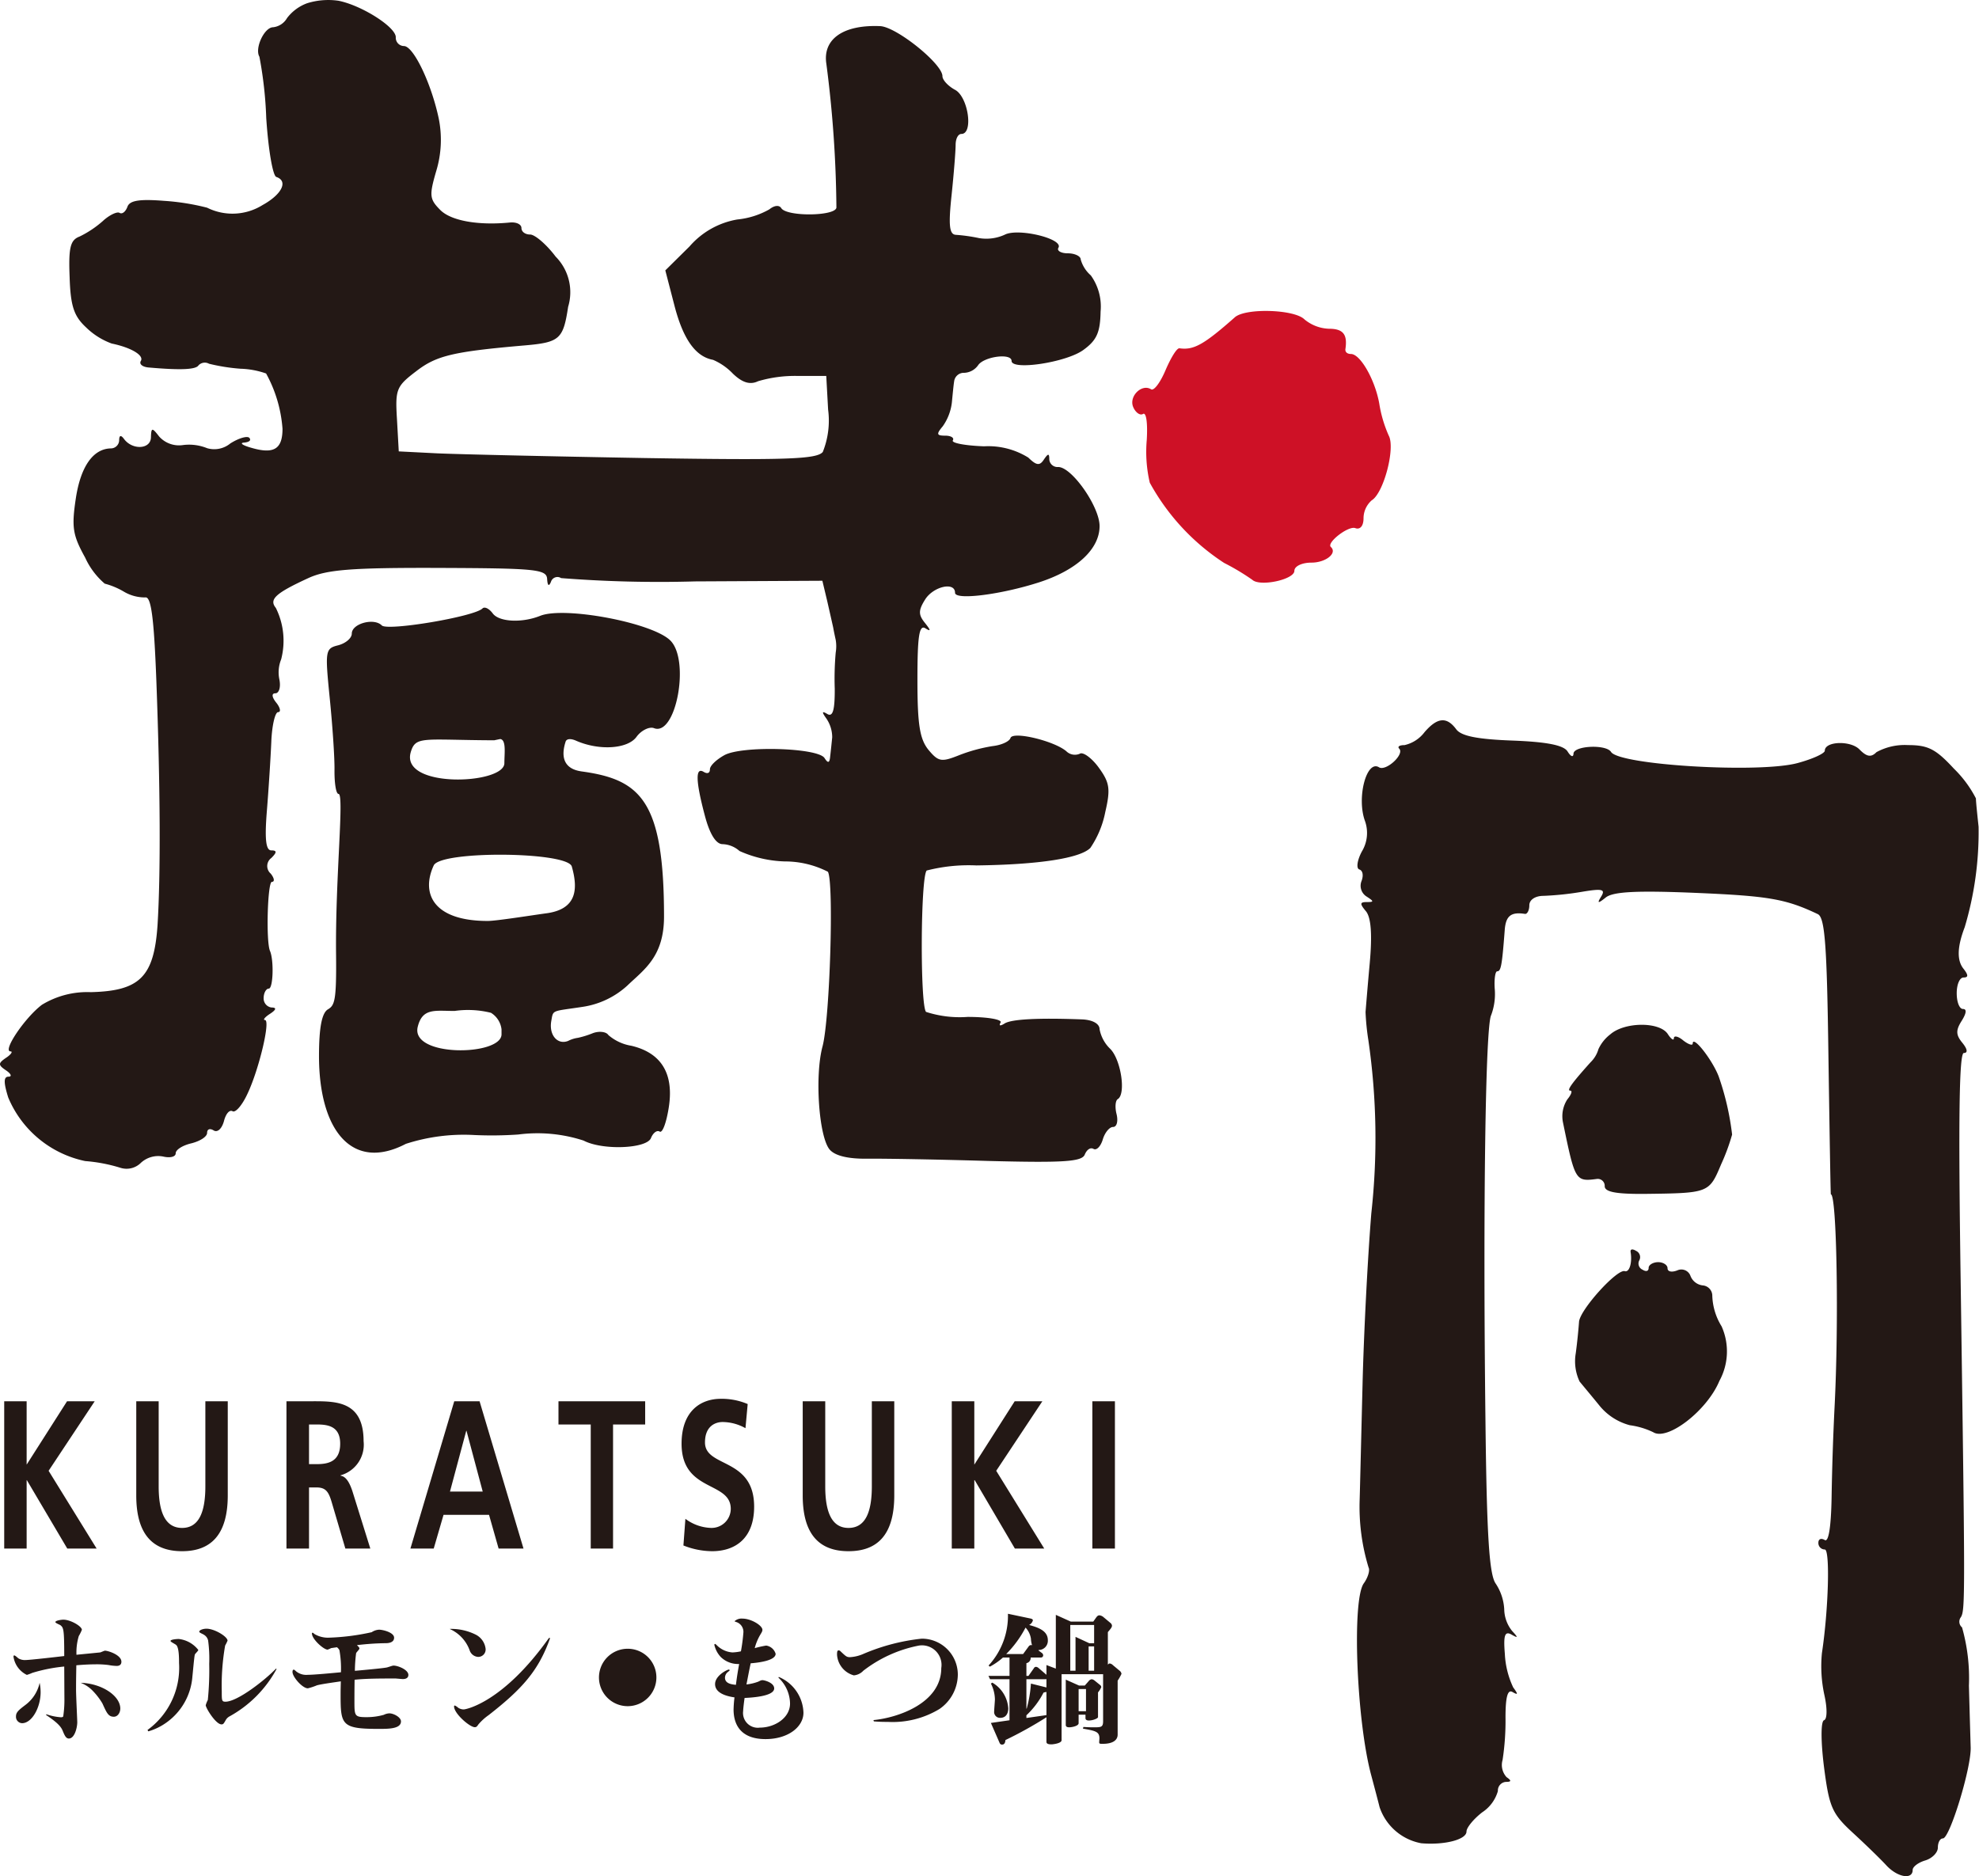
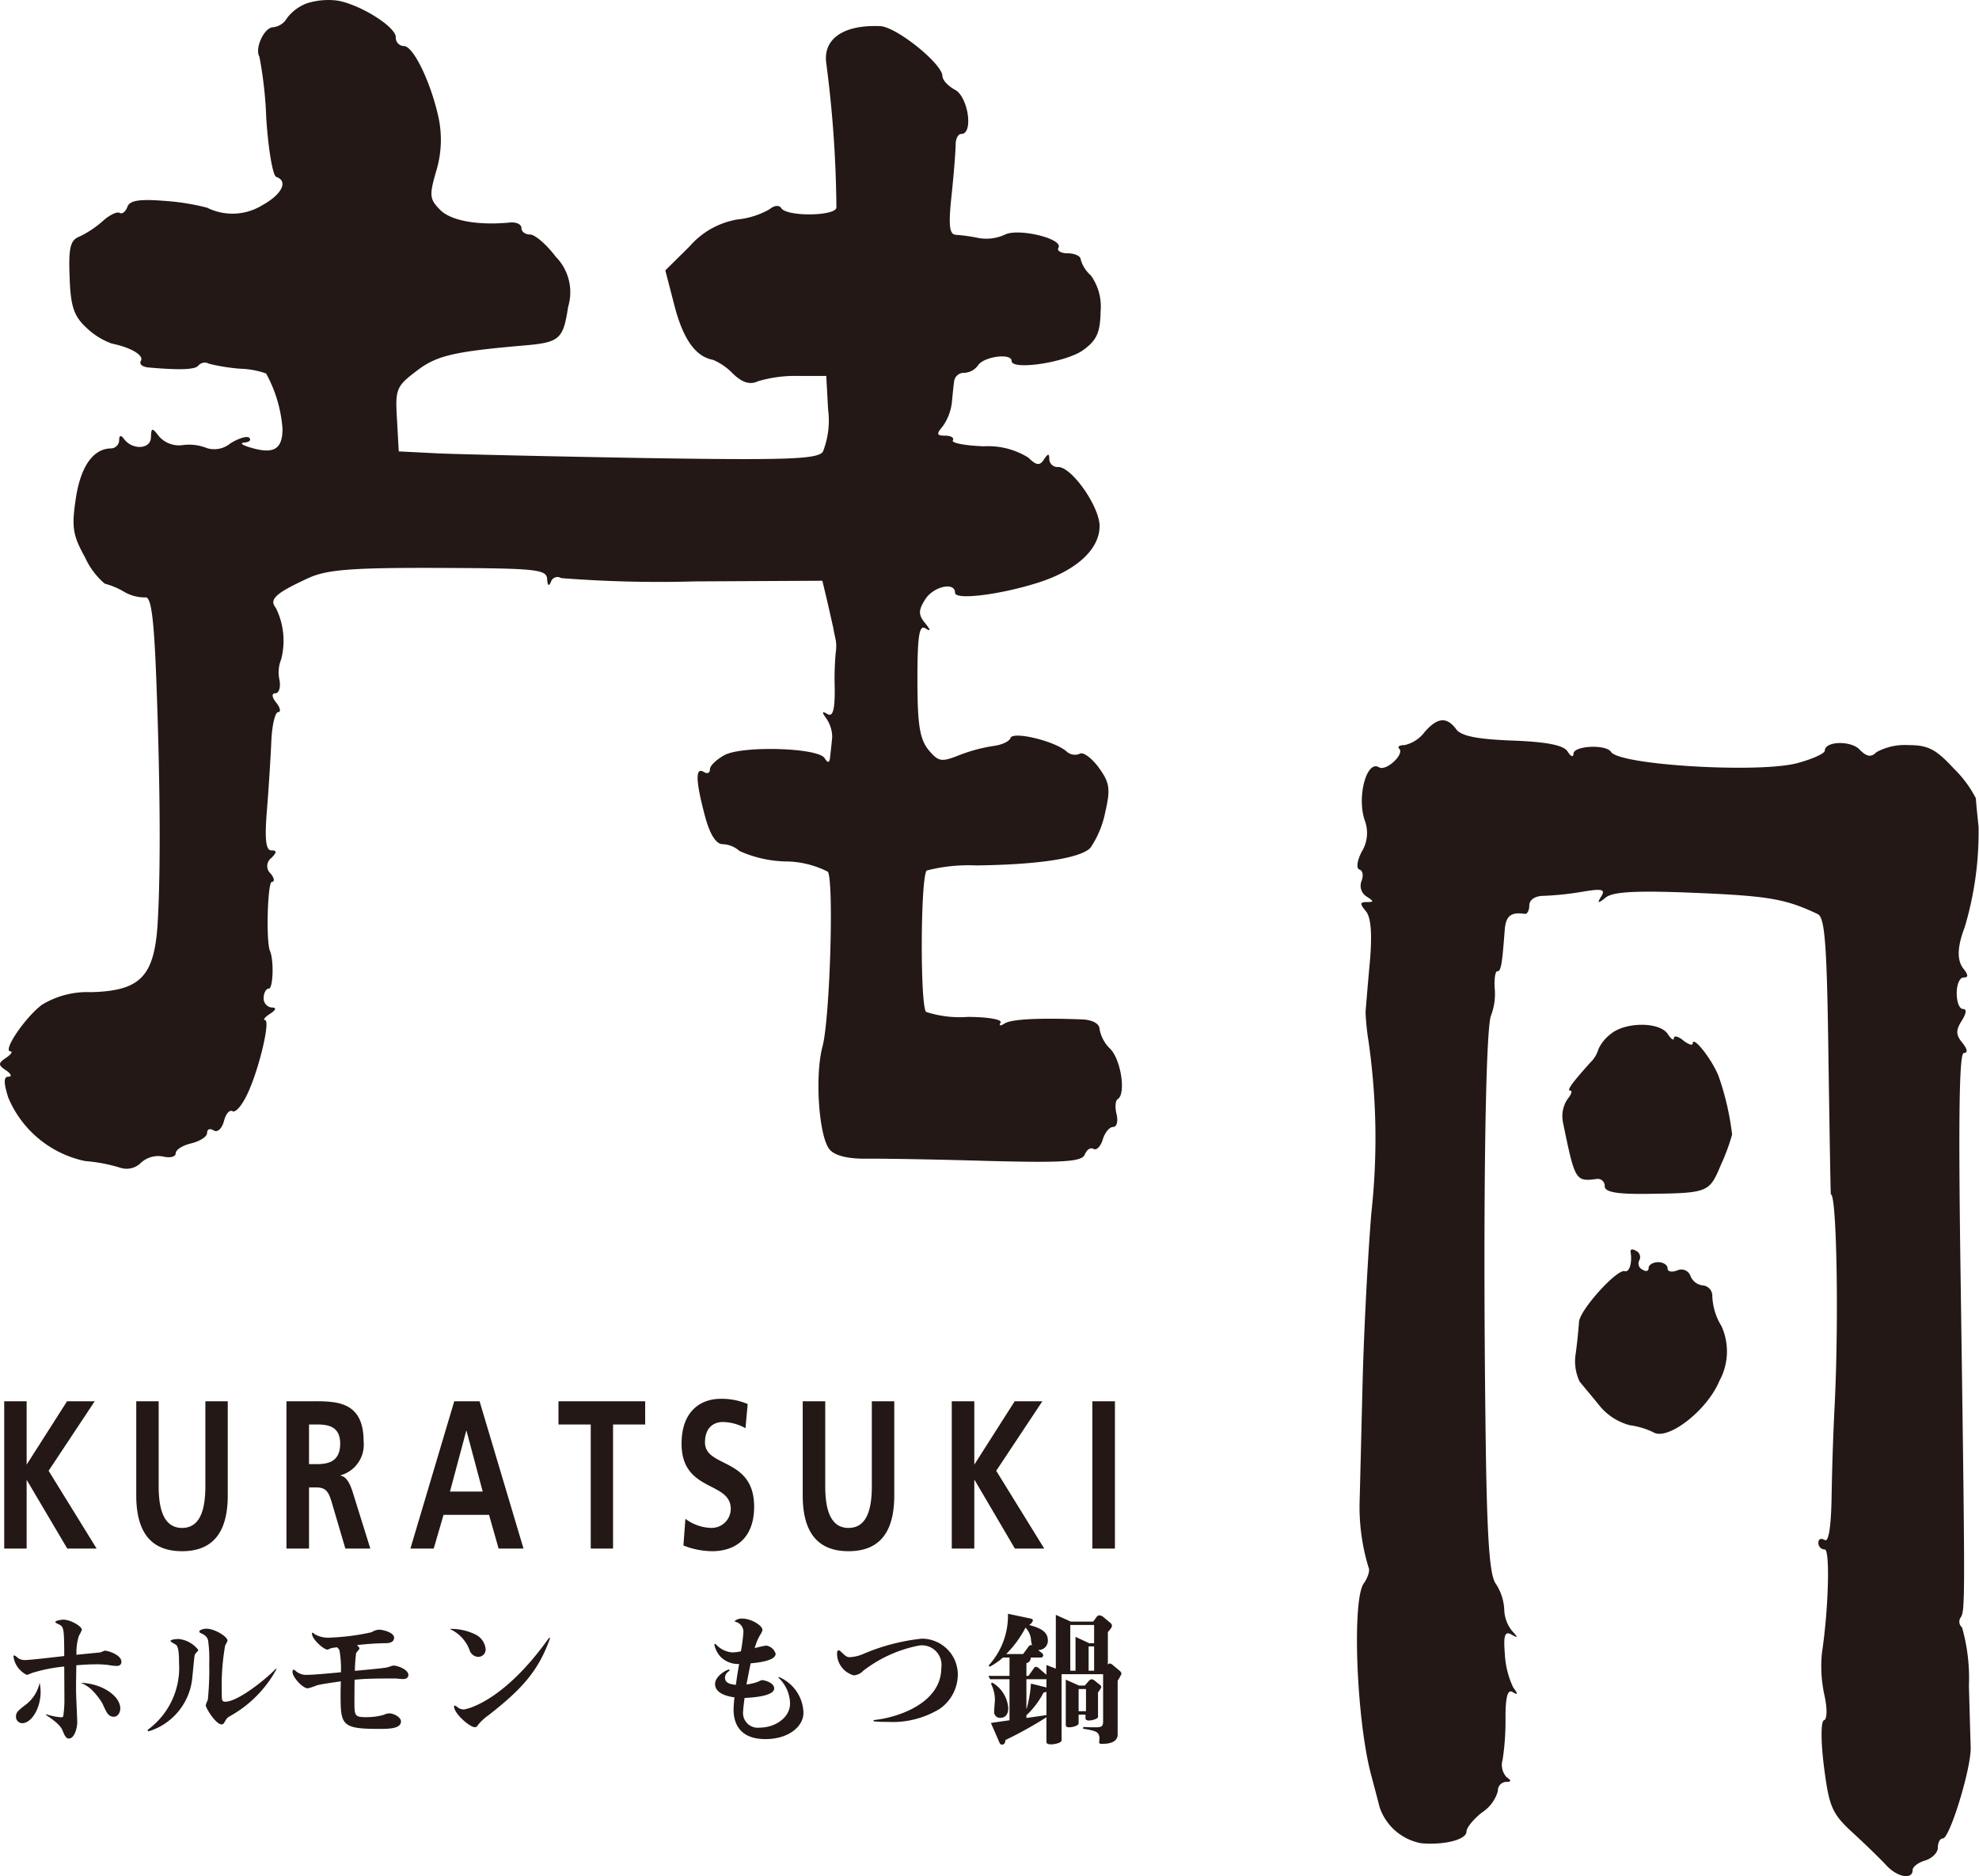
<svg xmlns="http://www.w3.org/2000/svg" width="142.331" height="134.94">
  <path d="M3.34 123.298a4.047 4.047 0 0 0 1.043.215c.08 0 .14-.016.164-.063a7.995 7.995 0 0 0 .085-1.318l-.012-2.268a11.604 11.604 0 0 0-2.296.455 3.372 3.372 0 0 1-.392.147 1.733 1.733 0 0 1-.961-1.305c0-.037 0-.096.058-.096.064 0 .254.18.294.211a.902.902 0 0 0 .496.121c.342 0 2.347-.236 2.801-.287 0-1.967-.055-2.033-.274-2.219-.052-.037-.363-.154-.363-.222 0-.121.46-.176.573-.176.513 0 1.332.473 1.332.73a3.203 3.203 0 0 1-.222.45 4.146 4.146 0 0 0-.167 1.345c.284-.03 1.683-.164 1.711-.17.053-.013.292-.124.34-.124.217 0 1.181.3 1.181.796 0 .227-.162.3-.332.3a3.414 3.414 0 0 1-.583-.063 6.436 6.436 0 0 0-.876-.053c-.381 0-.885.02-1.45.07-.02 1.106-.02 1.283-.02 1.793 0 .38.087 2.16.087 2.303 0 .357-.178 1.172-.606 1.172-.188 0-.289-.186-.414-.488-.093-.233-.199-.53-1.227-1.207zm-.419-1.59c0 1.111-.63 2.232-1.335 2.232a.46.46 0 0 1-.437-.48c0-.303.174-.451.692-.844a2.702 2.702 0 0 0 1.01-1.582 3.378 3.378 0 0 1 .07.674m5.73 1.182c0 .283-.178.585-.463.585-.409 0-.522-.302-.825-.962a4.868 4.868 0 0 0-.726-.936 2.418 2.418 0 0 0-.833-.543c1.526.047 2.848.936 2.848 1.856m1.957 1.537a5.526 5.526 0 0 0 2.268-4.817c0-.34 0-1.101-.199-1.29-.066-.07-.414-.225-.414-.294 0-.12.51-.144.588-.144a2.073 2.073 0 0 1 1.41.789c0 .072-.24.277-.25.338-.043.129-.145 1.32-.173 1.56a4.47 4.47 0 0 1-1.85 3.31 4.231 4.231 0 0 1-1.322.647zm9.283-4.387a8.504 8.504 0 0 1-3.385 3.41.69.69 0 0 0-.26.246c-.166.295-.194.328-.318.328-.408 0-1.132-1.175-1.132-1.38a1.982 1.982 0 0 1 .149-.374 21.313 21.313 0 0 0 .101-2.597 9.875 9.875 0 0 0-.079-1.684.646.646 0 0 0-.302-.41c-.05-.045-.336-.148-.336-.213 0-.135.293-.223.523-.223.575 0 1.512.567 1.512.862a3.262 3.262 0 0 1-.173.351 16.613 16.613 0 0 0-.243 3.282c0 .673 0 .755.267.755.87 0 2.872-1.578 3.636-2.38zm5.956-1.469c0 .07-.229.278-.237.34a10.576 10.576 0 0 0-.088 1.262c.26-.022 1.965-.176 2.272-.237.092-.01.417-.14.504-.14.338 0 1.071.304 1.071.67 0 .299-.33.299-.402.299-.076 0-.458-.041-.541-.041-.979 0-2.094 0-2.924.091a91.305 91.305 0 0 0-.012 1.508c0 1.096 0 1.182.876 1.182a4.539 4.539 0 0 0 1.239-.168.96.96 0 0 1 .402-.106c.291 0 .83.274.83.578 0 .54-.894.54-1.61.54-2.66 0-2.732-.288-2.732-2.45 0-.379.008-.595.016-.97-.716.107-1.397.199-1.72.287a4.425 4.425 0 0 1-.65.215c-.392 0-1.105-.819-1.105-1.172 0-.041 0-.17.09-.17.03 0 .051.011.174.123a1.147 1.147 0 0 0 .824.248c.483 0 1.824-.131 2.396-.184a7.5 7.5 0 0 0-.11-1.592.655.655 0 0 0-.178-.207c-.063.012-.388.055-.426.065a1.516 1.516 0 0 1-.247.107c-.283 0-1.125-.752-1.125-1.162 0-.027.01-.056.052-.056.03 0 .129.1.154.11a1.921 1.921 0 0 0 .945.249 16.423 16.423 0 0 0 3.145-.395 1.062 1.062 0 0 1 .53-.181c.279 0 1.083.199 1.083.576 0 .394-.502.394-.605.394a19.434 19.434 0 0 0-2.067.141c.162.164.176.184.176.246m8.404-.982a1.311 1.311 0 0 1 .674 1.006.532.532 0 0 1-.53.576.682.682 0 0 1-.614-.46 2.67 2.67 0 0 0-1.446-1.552 3.93 3.93 0 0 1 1.916.43m5.315.224c-.828 2.338-2 3.655-4.422 5.545a3.833 3.833 0 0 0-.748.682c-.093.146-.145.187-.251.187-.356 0-1.489-.972-1.489-1.494 0-.045.02-.064.061-.064a1.001 1.001 0 0 1 .237.16.725.725 0 0 0 .393.12c.164 0 2.833-.497 6.13-5.136zm16.443 2.799a2.884 2.884 0 0 1 1.775 2.576c0 1-1.079 1.895-2.73 1.895-1.911 0-2.296-1.197-2.296-2.125a8.529 8.529 0 0 1 .066-.875c-.437-.065-1.396-.252-1.396-.955 0-.615.876-1.045.982-1.045a.064.064 0 0 1 .07.058 2.149 2.149 0 0 1-.168.145.537.537 0 0 0-.172.379c0 .45.536.486.786.516.074-.569.116-.84.233-1.5a1.782 1.782 0 0 1-1.33-.51 1.894 1.894 0 0 1-.453-.865.06.06 0 0 1 .06-.067c.025 0 .138.117.161.137a1.751 1.751 0 0 0 1.079.473 3.315 3.315 0 0 0 .611-.079 12.938 12.938 0 0 0 .179-1.377.741.741 0 0 0-.495-.724.856.856 0 0 1-.147-.06.745.745 0 0 1 .574-.192c.613 0 1.434.49 1.434.807 0 .101-.043.17-.15.347a3.753 3.753 0 0 0-.403.97 7.74 7.74 0 0 1 .824-.185.836.836 0 0 1 .68.592c0 .514-1.342.647-1.794.684-.114.53-.128.623-.304 1.52a3.479 3.479 0 0 0 .847-.2c.198-.096.217-.107.319-.107.113 0 .828.175.828.593 0 .567-1.588.66-2.129.686-.046.32-.103.808-.103.941a1.062 1.062 0 0 0 1.202 1.192c1.05 0 2.17-.682 2.17-1.735a2.597 2.597 0 0 0-.834-1.857zm6.81 3.104c1.721-.162 4.877-1.203 4.877-3.744a1.407 1.407 0 0 0-1.605-1.616 9.487 9.487 0 0 0-4.002 1.81 1.053 1.053 0 0 1-.684.333 1.647 1.647 0 0 1-1.206-1.49c0-.248.03-.307.124-.307a.173.173 0 0 1 .101.041c.415.395.469.447.708.447a2.772 2.772 0 0 0 .938-.224 14.553 14.553 0 0 1 4.216-1.106 2.586 2.586 0 0 1 2.6 2.586 3.027 3.027 0 0 1-1.315 2.469 6.498 6.498 0 0 1-3.693.932c-.53 0-.77-.018-1.031-.038zm12.105-4.832a.22.22 0 0 1 .102.185.16.16 0 0 1-.165.147h-.736a.379.379 0 0 1-.306.406v.914h.149l.386-.547a.178.178 0 0 1 .162-.103.339.339 0 0 1 .186.093l.558.479v-.701l.675.256v-3.866l1.071.483h1.623l.215-.303c.102-.137.168-.146.237-.146a.55.55 0 0 1 .254.107l.52.434a.287.287 0 0 1 .118.199c0 .123-.089.222-.296.467v2.336c.092-.08.097-.08.138-.08a.4.4 0 0 1 .224.119l.492.41a.34.34 0 0 1 .126.217 3.243 3.243 0 0 1-.276.49v3.883c0 .35-.279.66-1.07.66-.202 0-.259 0-.259-.117l.019-.272c0-.484-.28-.545-1.185-.703l.03-.121c.161.01.39.025.733.025.533 0 .686 0 .686-.441v-3.379H76.35v4.748c0 .229-.625.299-.73.299-.36 0-.36-.121-.36-.211v-1.738a28.588 28.588 0 0 1-2.951 1.64c-.007.125-.04.325-.233.325a.174.174 0 0 1-.177-.106l-.633-1.451 1.339-.193v-2.95h-1.399l-.117-.242h1.516v-1.32h-.471a4.756 4.756 0 0 1-.94.656l-.097-.078a5.284 5.284 0 0 0 1.395-3.725l1.652.348c.045.012.142.049.142.121a.512.512 0 0 1-.272.336c.608.17 1.347.396 1.347 1.092a.664.664 0 0 1-.659.71l-.017.026zm-3.558 2.138a2.317 2.317 0 0 1 1.149 1.852c0 .252-.092.68-.575.68a.418.418 0 0 1-.44-.465c0-.14.054-.742.054-.873a2.6 2.6 0 0 0-.288-1.125zm2.62-2.611a.218.218 0 0 1 .172-.092.15.15 0 0 1 .068.014 1.864 1.864 0 0 1-.082-.475 1.515 1.515 0 0 0-.387-.795 7.79 7.79 0 0 1-1.392 1.903h1.216zm1.274 2.354a.305.305 0 0 1-.076.013H73.82v2.112h.022a8.868 8.868 0 0 0 .303-1.8l1.116.278zm0 2.593v-1.664a1.085 1.085 0 0 0-.211.047 5.992 5.992 0 0 1-1.23 1.629v.195zm2.756-2.125l.278-.316a.328.328 0 0 1 .229-.14.523.523 0 0 1 .166.068l.457.37a.211.211 0 0 1 .058.135 1.652 1.652 0 0 1-.235.375v1.78c0 .082-.345.24-.663.24-.121 0-.238-.041-.238-.164v-.256h-.494v.615c0 .201-.489.295-.67.295-.254 0-.254-.117-.254-.195v-3.234l.956.427zm.321-3.047h.352v-1.312h-1.715v3.293h.377v-2.438zm-.763 4.889h.53v-1.594h-.53zm1.115-4.66h-.395v1.752h.395zM.303 100.784h1.613v4.559l2.907-4.559h1.989l-3.316 5.002 3.453 5.592H4.838l-2.906-4.918h-.016v4.918H.303v-10.594zm9.497 0h1.612v6.12c0 1.806.446 2.991 1.684 2.991 1.234 0 1.674-1.185 1.674-2.992v-6.119h1.611v6.773c0 2.84-1.224 4.012-3.285 4.012-2.074 0-3.296-1.172-3.296-4.012zm10.802 0h1.751c1.732 0 3.797-.08 3.797 2.873a2.287 2.287 0 0 1-1.655 2.453v.031c.436.05.688.625.847 1.1l1.291 4.137h-1.795l-.975-3.31c-.23-.79-.438-1.085-1.114-1.085h-.524v4.395h-1.623zm1.623 4.523h.535c.797 0 1.706-.146 1.706-1.47 0-1.278-.906-1.383-1.706-1.383h-.535zm10.445-4.523h1.821l3.16 10.596h-1.79l-.69-2.428H31.9l-.707 2.428h-1.676zm.881 2.125h-.018l-1.17 4.37h2.354zm8.935-.455h-2.32v-1.67h6.235v1.67h-2.31v8.924h-1.605v-8.924zm11.129.268a3.39 3.39 0 0 0-1.64-.444c-.555 0-1.272.315-1.272 1.469 0 1.834 3.535 1.062 3.535 4.617 0 2.317-1.395 3.205-3.021 3.205a5.682 5.682 0 0 1-2.065-.412l.142-1.918a3.23 3.23 0 0 0 1.828.654 1.378 1.378 0 0 0 1.435-1.369c0-2.015-3.538-1.18-3.538-4.687 0-2.37 1.397-3.229 2.821-3.229a4.755 4.755 0 0 1 1.934.377zm4.117-1.938h1.62v6.12c0 1.806.444 2.991 1.673 2.991 1.242 0 1.678-1.185 1.678-2.992v-6.119h1.614v6.773c0 2.84-1.218 4.012-3.292 4.012-2.065 0-3.293-1.172-3.293-4.012zm10.72 0h1.621v4.559l2.905-4.559h1.99l-3.319 5.002 3.453 5.592H72.99l-2.888-4.918h-.029v4.918h-1.621v-10.594zm10.111 0h1.623v10.594h-1.623zm23.879-48.109a2.496 2.496 0 0 1-1.427.916c-.364 0-.53.109-.38.26.393.408-.956 1.64-1.454 1.337-.899-.562-1.624 2.19-1.01 3.864a2.57 2.57 0 0 1-.228 2.195c-.332.625-.416 1.21-.182 1.287.25.076.316.428.16.836a.915.915 0 0 0 .361 1.11c.543.351.543.4.023.4-.504 0-.521.117-.07.656.37.441.466 1.656.278 3.729a332.06 332.06 0 0 0-.302 3.523 17.387 17.387 0 0 0 .205 2.043 48.98 48.98 0 0 1 .211 12.424c-.265 3.242-.55 8.818-.634 12.427-.092 3.625-.177 7.268-.204 8.14a14.953 14.953 0 0 0 .642 4.927c.11.191-.052.726-.345 1.13-.865 1.184-.53 9.891.541 13.835.23.857.5 1.886.593 2.26a3.905 3.905 0 0 0 2.999 2.601c1.67.143 3.252-.262 3.252-.844 0-.273.494-.886 1.124-1.377a2.725 2.725 0 0 0 1.134-1.533.624.624 0 0 1 .572-.66c.404 0 .416-.092.054-.34a1.294 1.294 0 0 1-.288-1.24 18.536 18.536 0 0 0 .21-3.057c0-1.484.157-2.043.512-1.822.399.229.402.156.041-.338a6.327 6.327 0 0 1-.6-2.404c-.112-1.354 0-1.66.475-1.397.486.278.496.227.041-.265a2.56 2.56 0 0 1-.561-1.559 3.694 3.694 0 0 0-.613-1.84c-.469-.66-.644-3.502-.737-11.728-.184-15.412 0-28.35.409-29.155a4.338 4.338 0 0 0 .256-1.925c-.042-.664.038-1.23.18-1.23.271 0 .346-.415.539-2.94.071-1.041.443-1.348 1.455-1.19.163.028.316-.256.316-.619 0-.398.43-.678 1.014-.678a21.663 21.663 0 0 0 2.786-.294c1.441-.24 1.69-.184 1.37.34-.316.507-.236.525.342.06.538-.408 2.216-.5 6.516-.318 5.192.222 6.42.433 8.722 1.527.506.254.654 2.182.762 10.226.083 5.475.152 9.928.175 9.928.425 0 .584 9.174.263 15.363a197.149 197.149 0 0 0-.211 6.467c-.038 2.08-.213 3.203-.489 3.033-.27-.16-.461-.07-.461.194a.463.463 0 0 0 .461.486c.388 0 .266 4.332-.207 7.455a9.742 9.742 0 0 0 .18 3.022c.21.95.205 1.734-.031 1.804-.231.088-.231 1.506 0 3.352.375 2.895.57 3.36 2.08 4.748.904.83 2.019 1.914 2.418 2.352.8.853 1.88 1.033 1.88.314 0-.228.407-.535.9-.68.502-.152.912-.564.912-.927 0-.36.152-.66.365-.66.488 0 2.043-5.06 1.995-6.547-.007-.252-.068-2.268-.126-4.434a13.377 13.377 0 0 0-.495-4.197.53.53 0 0 1-.084-.733c.317-.52.307-1.441-.018-24.408-.167-11.475-.104-16.172.231-16.172.3 0 .262-.277-.104-.73-.472-.57-.482-.9-.052-1.58.341-.543.382-.854.097-.854-.26 0-.452-.504-.452-1.133 0-.636.213-1.132.49-1.132.356 0 .356-.174-.007-.635-.483-.606-.446-1.578.089-2.977a23.915 23.915 0 0 0 1-7.228c-.092-.866-.191-1.801-.191-2.041a8.256 8.256 0 0 0-1.588-2.145c-1.301-1.408-1.853-1.69-3.297-1.69a4.23 4.23 0 0 0-2.266.507c-.39.394-.7.341-1.23-.2-.645-.652-2.488-.586-2.488.096 0 .195-.87.596-1.956.889-2.754.748-12.826.148-13.418-.8-.355-.567-2.7-.45-2.7.13-.017.279-.195.203-.421-.156-.277-.457-1.473-.696-3.957-.791-2.537-.094-3.694-.323-4.055-.811-.687-.93-1.367-.86-2.292.22" fill="#231815" />
  <path d="M115.816 74.393a2.837 2.837 0 0 0-.855 1.065 2.137 2.137 0 0 1-.567.945c-1.343 1.494-1.736 2.04-1.463 2.04.175 0 .087.273-.21.632a2.23 2.23 0 0 0-.307 1.672c.865 4.207.893 4.25 2.455 4.045a.502.502 0 0 1 .543.525c0 .412.813.567 2.85.553 4.652-.057 4.652-.057 5.527-2.137a14.66 14.66 0 0 0 .785-2.13 19.448 19.448 0 0 0-.973-4.204c-.479-1.215-1.859-2.965-1.859-2.345 0 .171-.319.064-.684-.223-.35-.295-.672-.37-.672-.158 0 .199-.2.066-.432-.293-.575-.903-3.095-.895-4.138.013m1.46 15.668c.125.766-.091 1.467-.418 1.366-.553-.182-3.24 2.787-3.293 3.65a40.735 40.735 0 0 1-.236 2.258 3.412 3.412 0 0 0 .277 2.031c.242.297.906 1.088 1.461 1.772a4.192 4.192 0 0 0 2.15 1.37 5.56 5.56 0 0 1 1.684.503c1.025.646 3.877-1.56 4.758-3.688a4.421 4.421 0 0 0 .159-3.928 4.433 4.433 0 0 1-.67-2.263.749.749 0 0 0-.684-.68 1.074 1.074 0 0 1-.882-.678.696.696 0 0 0-.945-.404c-.409.158-.707.096-.707-.154 0-.237-.315-.436-.673-.436-.356 0-.686.19-.686.41 0 .242-.18.295-.44.131a.483.483 0 0 1-.232-.67.493.493 0 0 0-.231-.683c-.267-.164-.428-.131-.392.093M22.082.235a3.2 3.2 0 0 0-1.437 1.063 1.327 1.327 0 0 1-1 .662c-.636 0-1.343 1.517-.988 2.119a28.959 28.959 0 0 1 .492 4.424c.15 2.263.468 4.138.724 4.224.877.297.399 1.258-.994 2.024a4.09 4.09 0 0 1-3.984.187 16.778 16.778 0 0 0-3.091-.492c-1.763-.14-2.484-.031-2.64.43-.137.36-.374.547-.568.433-.184-.109-.754.172-1.2.588a7.415 7.415 0 0 1-1.673 1.116c-.666.25-.8.785-.716 2.91.064 2.078.307 2.808 1.17 3.611a5.15 5.15 0 0 0 1.856 1.174c1.399.29 2.336.848 2.098 1.25-.14.224.109.435.56.473 2.301.203 3.395.156 3.59-.157a.62.62 0 0 1 .75-.113 13.668 13.668 0 0 0 2.267.36 6.095 6.095 0 0 1 1.84.341 9.706 9.706 0 0 1 1.18 3.977c0 1.463-.62 1.845-2.246 1.367-.643-.178-.859-.354-.513-.373.371-.035.528-.166.371-.344-.153-.154-.77.027-1.366.406a1.82 1.82 0 0 1-1.669.34 3.45 3.45 0 0 0-1.737-.224 1.915 1.915 0 0 1-1.712-.616c-.508-.66-.569-.65-.59.063-.019.867-1.347.933-1.949.098-.218-.29-.337-.243-.337.119a.599.599 0 0 1-.59.576c-1.279.02-2.18 1.293-2.528 3.603-.311 2.077-.223 2.635.674 4.254a5.384 5.384 0 0 0 1.406 1.87 5.401 5.401 0 0 1 1.36.566 2.96 2.96 0 0 0 1.555.426c.422-.084.624 1.435.798 5.988.292 7.824.312 13.93.085 17.586-.253 3.707-1.267 4.73-4.797 4.816a6.265 6.265 0 0 0-3.515.906C1.8 73.181.15 75.614.76 75.622c.177 0 .035.225-.33.463-.573.394-.573.512 0 .898.365.246.45.455.186.455-.36 0-.364.407-.025 1.496a7.701 7.701 0 0 0 5.535 4.575 11.507 11.507 0 0 1 2.535.484 1.458 1.458 0 0 0 1.476-.361 1.841 1.841 0 0 1 1.59-.45c.51.12.91.022.91-.234 0-.254.496-.57 1.133-.717.629-.16 1.125-.478 1.125-.75 0-.275.207-.343.476-.174.272.163.579-.119.733-.662.136-.543.403-.85.627-.718.218.117.698-.453 1.073-1.27.833-1.763 1.665-5.293 1.251-5.293-.168 0 0-.213.363-.445.455-.297.488-.455.11-.455a.653.653 0 0 1-.566-.678c0-.365.177-.682.37-.682.313 0 .377-2.029.086-2.709-.297-.675-.176-4.968.135-4.968.217 0 .176-.272-.084-.594a.717.717 0 0 1 .043-1.121c.41-.405.41-.549 0-.549-.39 0-.483-.789-.32-2.822.125-1.534.27-3.805.32-4.977.045-1.172.272-2.144.49-2.144.219 0 .156-.32-.129-.676-.329-.408-.351-.678-.072-.678.267 0 .399-.434.297-.973a2.489 2.489 0 0 1 .123-1.47 5.31 5.31 0 0 0-.384-3.703c-.505-.614-.01-1.06 2.339-2.141 1.318-.607 3.1-.754 9.377-.732 6.96.025 7.754.095 7.797.79.03.497.127.569.276.208a.485.485 0 0 1 .727-.266 90.123 90.123 0 0 0 9.638.238l9.154-.047.346 1.45c.185.812.372 1.642.43 1.902.047.268.124.633.184.904a2.725 2.725 0 0 1 0 .908 21.232 21.232 0 0 0-.07 2.592c.01 1.533-.135 2.055-.525 1.832-.403-.24-.424-.162-.063.342a2.4 2.4 0 0 1 .406 1.33c-.037.365-.1.988-.145 1.36-.042.496-.155.529-.408.132-.474-.748-5.93-.902-7.2-.209-.588.327-1.042.762-1.042 1.018 0 .275-.18.35-.452.184-.606-.366-.573.671.09 3.16.347 1.32.8 2.04 1.27 2.04a1.932 1.932 0 0 1 1.22.493 8.562 8.562 0 0 0 3.27.75 6.776 6.776 0 0 1 3.086.742c.443.727.145 10.582-.386 12.566-.569 2.125-.261 6.487.51 7.41.372.442 1.288.674 2.652.663 1.133-.016 5.1.052 8.768.162 5.42.139 6.73.055 6.931-.46.153-.364.413-.536.633-.405.216.119.51-.176.662-.678.148-.498.482-.902.74-.902.272 0 .373-.41.256-.909-.129-.492-.093-.99.083-1.095.603-.366.232-2.832-.539-3.61a2.64 2.64 0 0 1-.77-1.418c0-.392-.499-.674-1.266-.705-3.21-.12-5.074-.013-5.562.293-.313.2-.433.176-.292-.064.138-.22-.927-.407-2.374-.407a7.846 7.846 0 0 1-2.984-.36c-.436-.44-.402-9.718.046-10.17a12.163 12.163 0 0 1 3.57-.366c4.483-.055 7.472-.516 8.2-1.26a6.965 6.965 0 0 0 1.07-2.57c.39-1.68.32-2.127-.479-3.223-.49-.67-1.124-1.136-1.353-.98a.88.88 0 0 1-.974-.186c-.899-.75-3.84-1.447-4.008-.949-.078.252-.654.514-1.277.584a11.637 11.637 0 0 0-2.488.684c-1.22.48-1.432.433-2.151-.432-.611-.775-.778-1.799-.778-5.02 0-3.115.123-3.968.56-3.71.423.263.412.16-.017-.376-.48-.59-.48-.906.006-1.681.586-.945 2.156-1.309 2.156-.49 0 .55 3.302.134 6.063-.758 2.713-.885 4.332-2.393 4.332-4.041 0-1.397-1.996-4.248-2.974-4.248a.59.59 0 0 1-.643-.56c0-.434-.083-.425-.386.02-.302.467-.538.434-1.121-.136a5.451 5.451 0 0 0-3.183-.813c-1.367-.048-2.363-.24-2.247-.425.119-.186-.14-.34-.538-.34-.631 0-.664-.108-.186-.676a3.705 3.705 0 0 0 .654-1.7c.053-.538.12-1.282.173-1.581a.7.7 0 0 1 .717-.563 1.287 1.287 0 0 0 .994-.54c.417-.634 2.411-.9 2.411-.317 0 .705 3.93.11 5.156-.783.978-.703 1.22-1.278 1.246-2.766a3.835 3.835 0 0 0-.704-2.603 2.358 2.358 0 0 1-.727-1.15c0-.231-.428-.436-.92-.436-.503 0-.809-.19-.683-.399.395-.648-2.906-1.445-3.867-.937a3.185 3.185 0 0 1-1.847.24 12.14 12.14 0 0 0-1.655-.234c-.47-.022-.55-.64-.315-2.844.163-1.54.292-3.194.292-3.62 0-.449.175-.792.414-.792.882 0 .492-2.67-.456-3.174-.495-.266-.907-.707-.907-.983 0-.886-3.294-3.537-4.472-3.597-2.665-.117-4.163.935-3.873 2.732a84.624 84.624 0 0 1 .72 10.32c-.07.622-3.565.663-3.965.04-.148-.239-.497-.206-.86.087a5.848 5.848 0 0 1-2.304.727 5.851 5.851 0 0 0-3.436 1.941l-1.74 1.72.68 2.622c.622 2.348 1.503 3.586 2.755 3.813a4.347 4.347 0 0 1 1.427.994c.675.646 1.227.82 1.809.543a9.335 9.335 0 0 1 2.869-.379h2.035l.133 2.418a6.051 6.051 0 0 1-.383 3.05c-.434.522-2.622.598-12.795.436-6.735-.117-13.493-.271-14.98-.34l-2.721-.138-.129-2.313c-.132-2.162-.048-2.367 1.408-3.472 1.442-1.11 2.66-1.395 7.812-1.84 2.482-.217 2.74-.453 3.09-2.772a3.638 3.638 0 0 0-.9-3.615c-.644-.86-1.487-1.586-1.83-1.586-.36 0-.628-.201-.628-.469 0-.26-.353-.437-.818-.396-2.313.228-4.241-.127-5.012-.893-.782-.785-.812-1.045-.298-2.808a7.731 7.731 0 0 0 .176-3.8c-.539-2.528-1.814-5.19-2.499-5.19a.598.598 0 0 1-.586-.637c0-.735-2.45-2.287-4.117-2.62a5.093 5.093 0 0 0-2.266.18" fill="#231815" />
-   <path d="M88.809 22.823c-2.224 1.963-2.954 2.375-3.982 2.227-.185-.026-.604.656-.995 1.56-.38.903-.836 1.508-1.04 1.393-.659-.428-1.601.48-1.301 1.25.162.404.496.656.714.521.234-.148.345.653.27 1.88a9.777 9.777 0 0 0 .218 3.064 16.105 16.105 0 0 0 5.348 5.771 16.743 16.743 0 0 1 2.026 1.213c.552.516 3.025-.018 3.025-.646 0-.33.541-.59 1.23-.59 1.03 0 1.88-.68 1.394-1.125-.337-.303 1.27-1.553 1.765-1.354.345.123.585-.166.585-.705a1.727 1.727 0 0 1 .592-1.299c.856-.52 1.707-3.748 1.223-4.648a9.172 9.172 0 0 1-.684-2.313c-.306-1.713-1.362-3.562-2.037-3.562-.269 0-.433-.145-.395-.367.153-1.041-.164-1.448-1.184-1.448a2.91 2.91 0 0 1-1.763-.673c-.726-.729-4.25-.832-5.01-.149" fill="#ce1126" />
-   <path d="M34.7 43.763c-.584.59-6.818 1.638-7.239 1.222-.56-.57-2.16-.136-2.16.586 0 .324-.43.695-.975.84-.935.232-.953.38-.614 3.775.196 1.94.36 4.288.345 5.215-.007.948.113 1.701.29 1.701.425 0-.237 5.98-.177 11.538.036 3.345-.098 3.671-.591 3.96-.429.264-.63 1.288-.636 3.282-.02 5.424 2.383 8.408 6.247 6.388a13.557 13.557 0 0 1 4.918-.634 27.662 27.662 0 0 0 3.163-.037 10.71 10.71 0 0 1 4.704.437c1.355.715 4.554.59 4.847-.191.146-.362.428-.582.625-.455.202.12.493-.676.663-1.813.359-2.432-.61-3.867-2.702-4.361a3.342 3.342 0 0 1-1.653-.77c-.152-.246-.676-.305-1.125-.133a6.621 6.621 0 0 1-1.065.332 2.16 2.16 0 0 0-.701.221c-.76.305-1.387-.412-1.219-1.412.155-.854-.019-.691 2.276-1.04a6.083 6.083 0 0 0 3.196-1.526c1.194-1.149 2.64-2.067 2.64-4.961 0-8.328-1.673-9.86-5.92-10.442-.42-.064-1.753-.283-1.159-2.138.064-.21.352-.252.762-.069 1.66.727 3.715.594 4.345-.29.325-.448.922-.75 1.255-.614 1.581.6 2.601-4.877 1.175-6.303-1.273-1.281-7.604-2.476-9.358-1.78-1.312.528-2.953.446-3.414-.165-.268-.363-.591-.514-.744-.363m1.28 9.39c.445.065.296 1.031.296 1.738 0 1.536-7.502 1.848-6.733-.794.349-1.186.878-.875 5.997-.852zm5.145 9.17c.478 1.68.338 3.098-1.884 3.373-1.04.143-3.545.543-4.163.543-3.94 0-4.808-1.994-3.883-3.994.497-1.078 9.627-1 9.93.078M36.07 74.391c0 1.567-6.567 1.666-6.026-.539.338-1.377 1.251-1.14 2.649-1.14a6.794 6.794 0 0 1 2.617.133 1.617 1.617 0 0 1 .76 1.19zm11.138 46.262a2.065 2.065 0 1 1-2.07-2.068 2.06 2.06 0 0 1 2.07 2.068" fill="#231815" />
</svg>